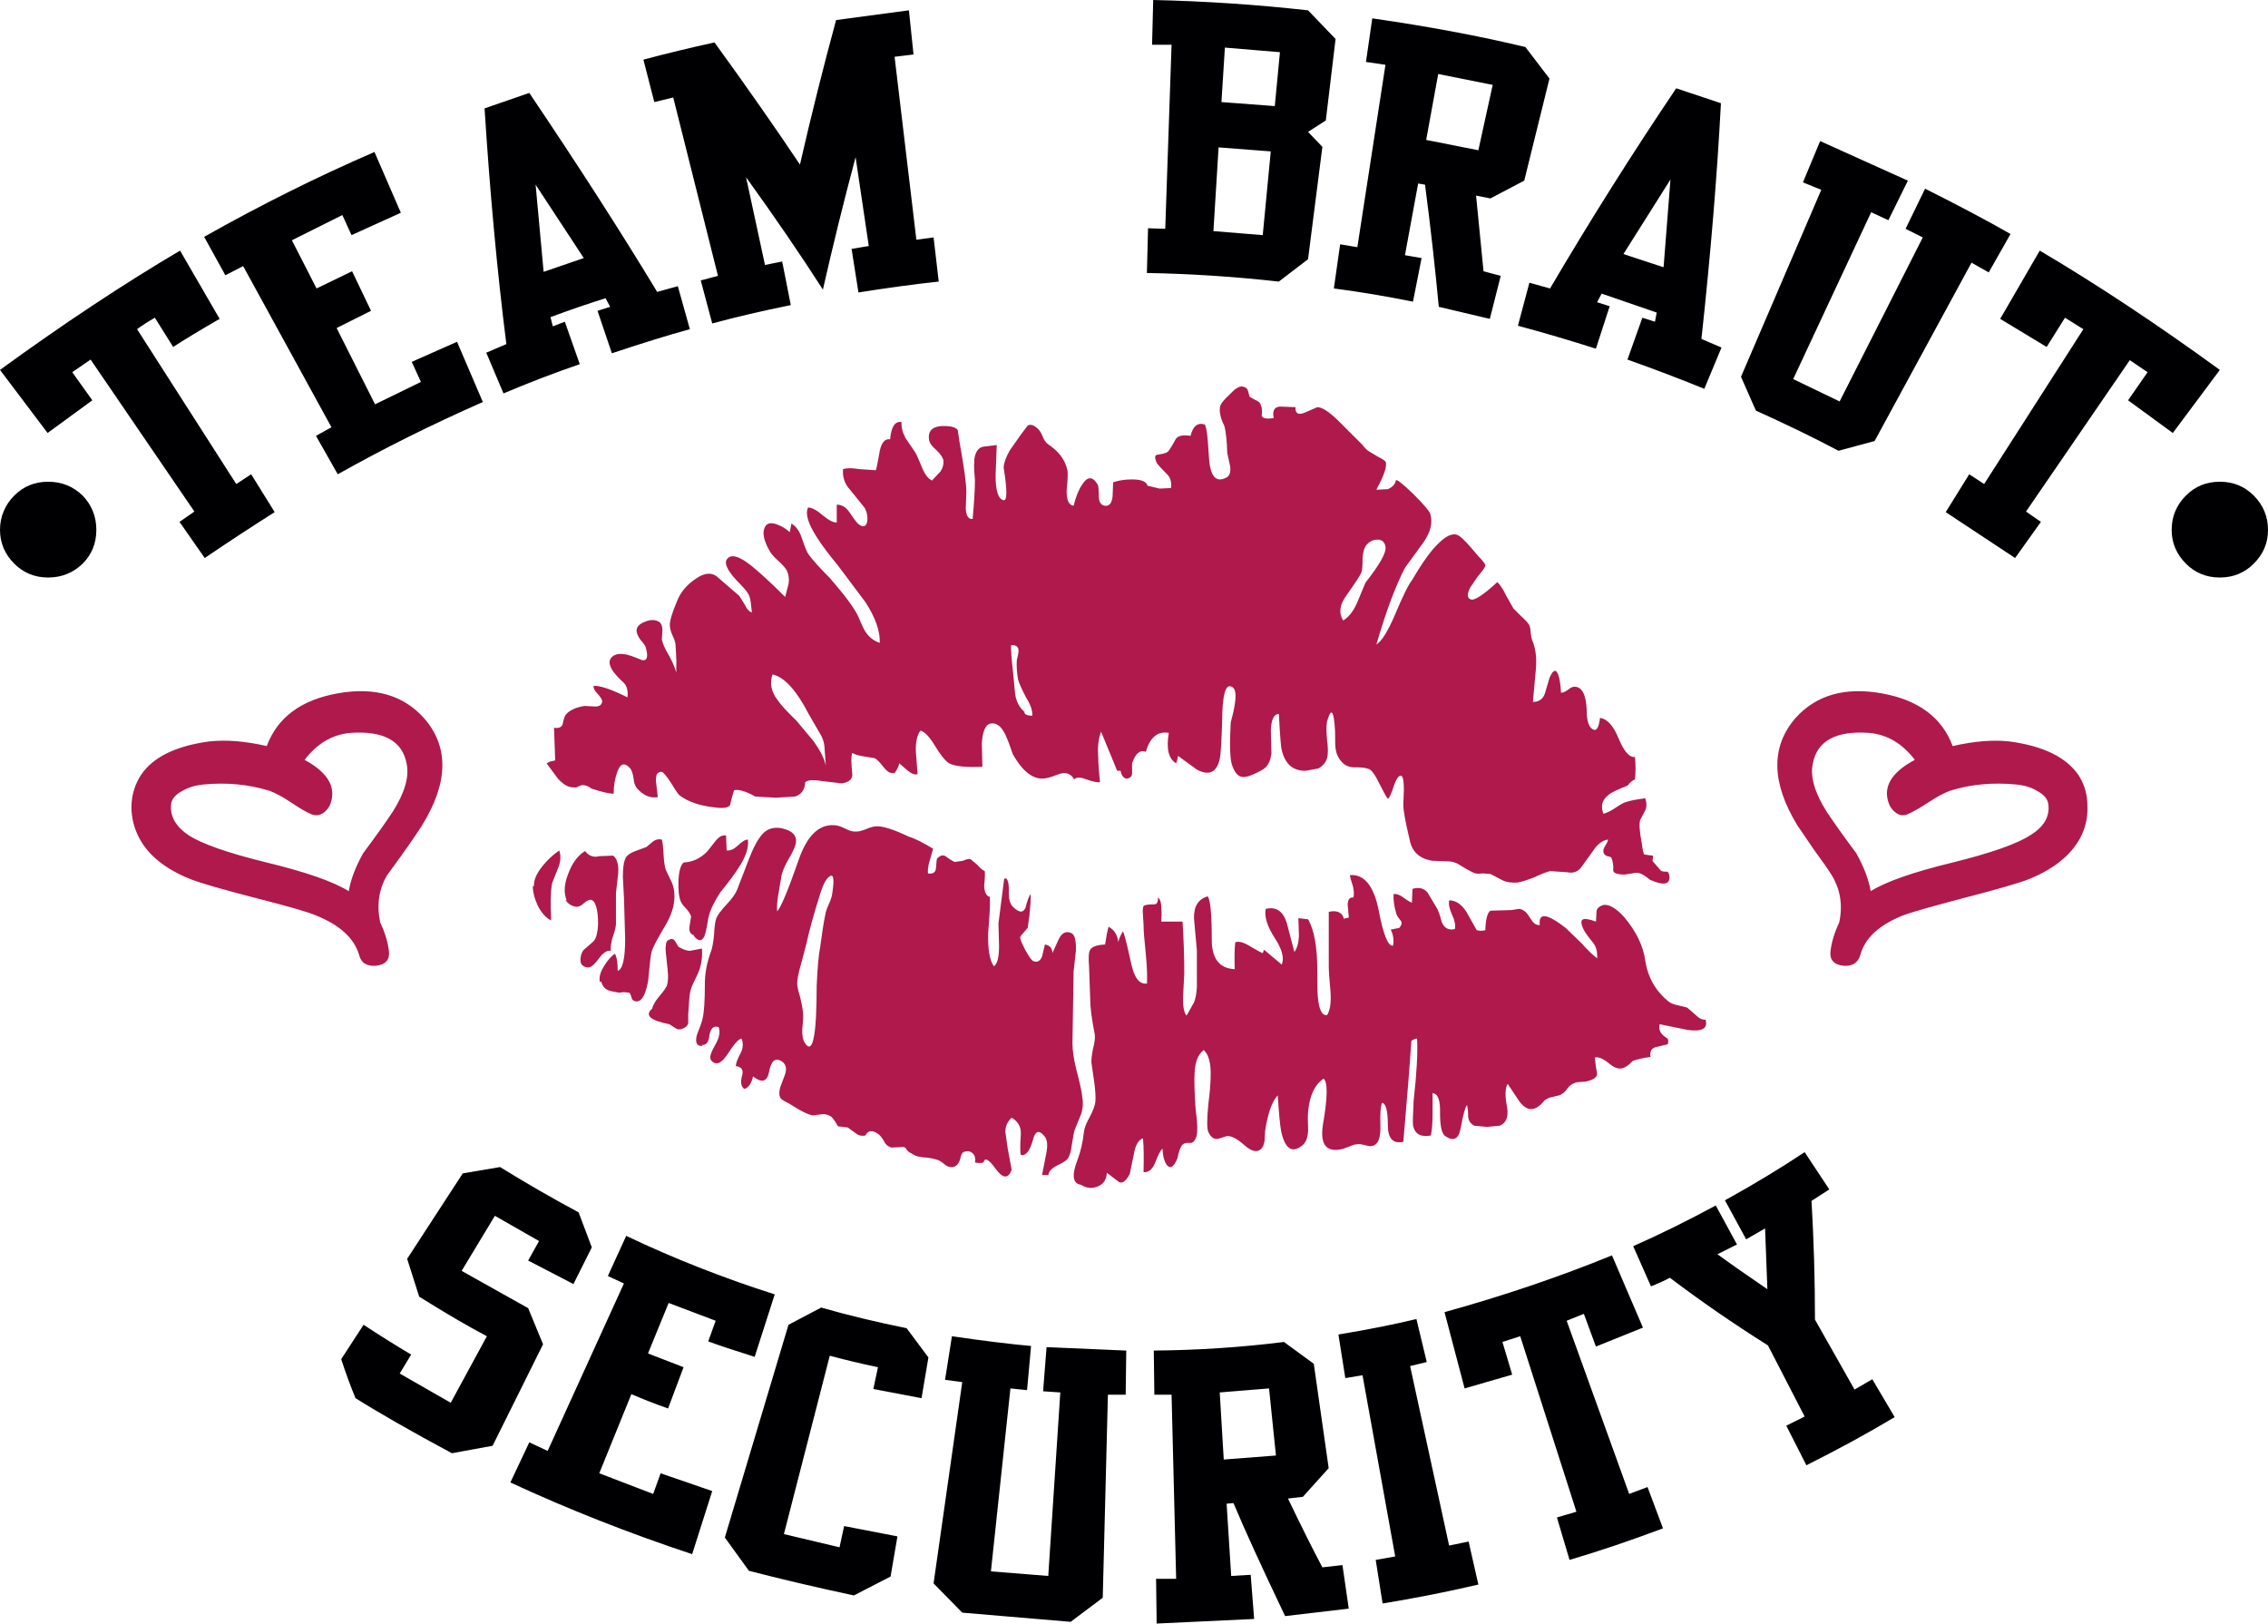
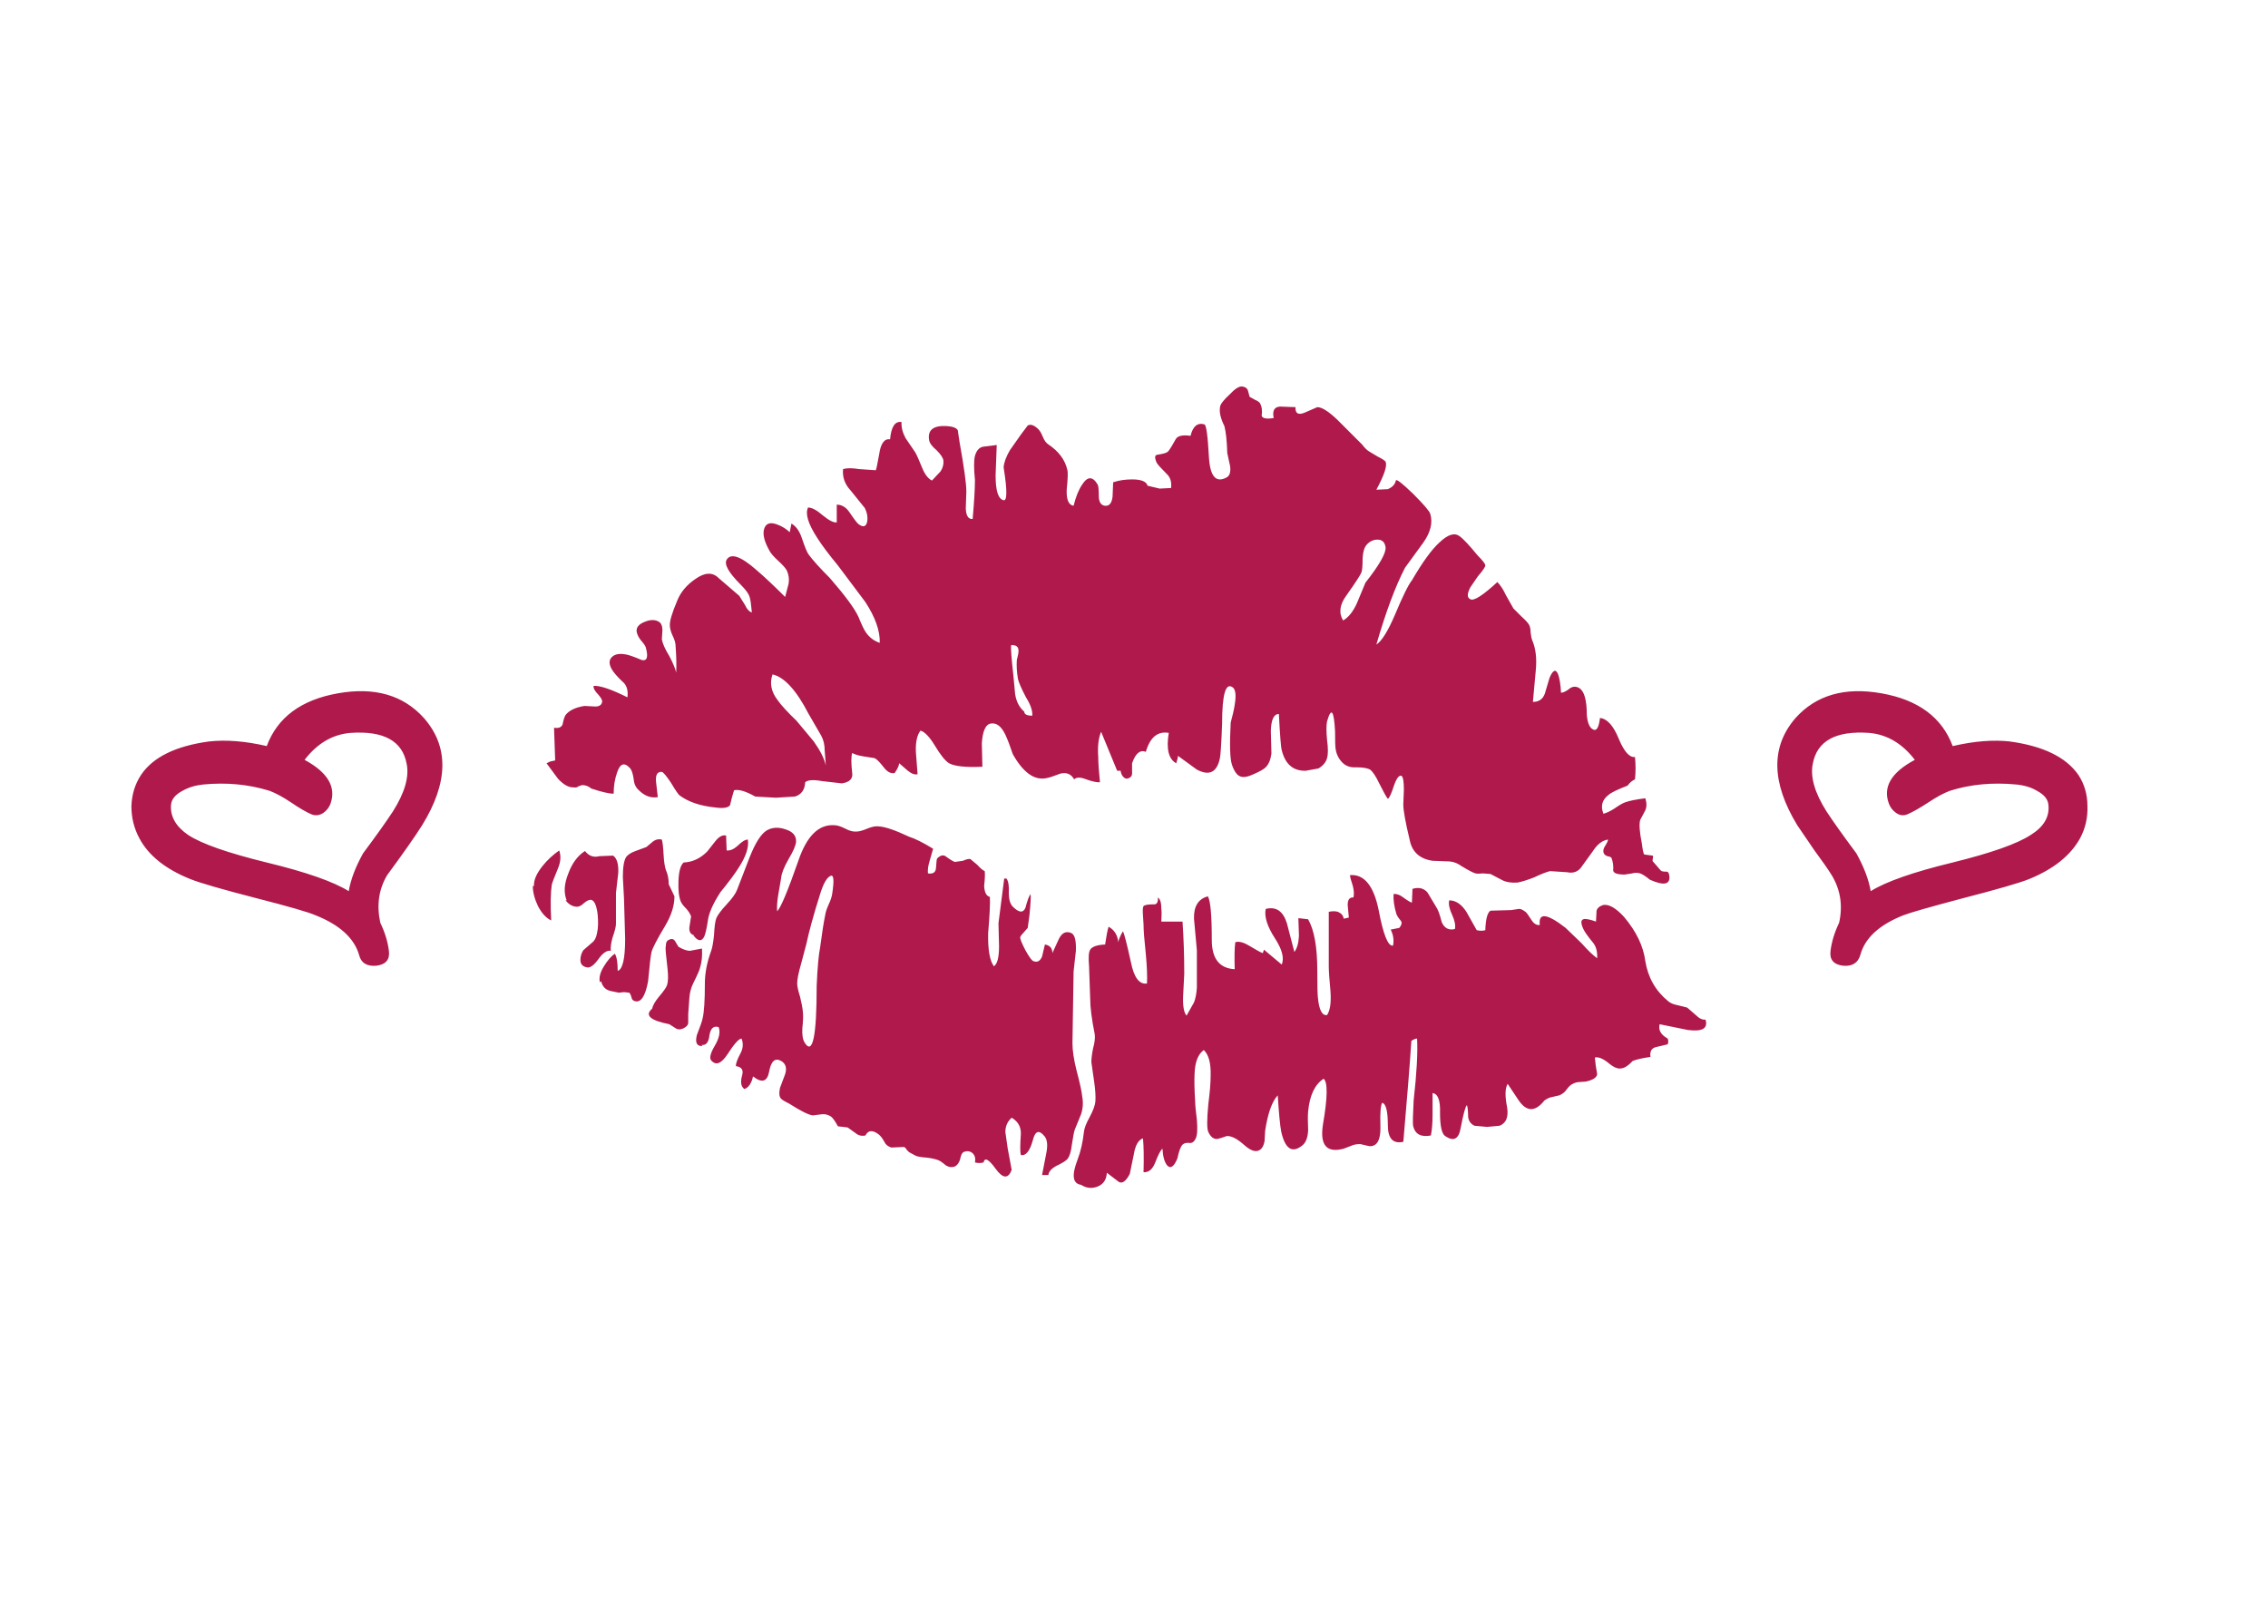
<svg xmlns="http://www.w3.org/2000/svg" id="Ebene_1" version="1.1" viewBox="0 0 791 566.2">
  <defs>
    <style>
      .st0 {
        fill: #000003;
      }

      .st0, .st1 {
        fill-rule: evenodd;
      }

      .st1 {
        fill: #af194c;
      }
    </style>
  </defs>
-   <path class="st0" d="M363.8,485.2l1.2-15.4,27.8,1.2-.2,15.4h-6.2l-1.8,70.8-11.2,8.4-37.8-3.2-10-10.2,10-70.2-6-.8,2.4-15.2c10.93,1.6,20.13,2.73,27.6,3.4l-1.4,15.4-5.8-.6-6.8,63.8,20,1.6,4.2-64-6-.4M461.2,546.6l7-.8,2.2,15.2-22.2,2.6c-8.27-17.33-14.27-30.47-18-39.4l-2.4.2,1.6,25.2,6.8-.4,1.2,15.4-34,1.6-.2-15.6h7l-1.6-64.2h-6l-.2-15.4c15.33-.13,30.47-1.13,45.4-3l10.4,7.6,5.2,36.4-9,10-5.2.6c4.67,9.73,8.67,17.73,12,24M426.8,509l18.2-1.4-2.4-23.4-17.2,1.4,1.4,23.4M568.2,521l6.4-2.4,5.4,14.4c-11.73,4.4-22.6,8.07-32.6,11l-4.4-14.8,6.8-2-19.6-61.2-6.2,2,3.4,11.4-16.6,4.8-7-26.6c20.67-5.73,40.13-12.33,58.4-19.8l10.8,25.2-16.4,6.6-4.2-11.4-6,2.4,21.8,60.4M505.4,539l6.8-1.4,3.4,15c-10.8,2.53-21.93,4.73-33.4,6.6l-2.4-15.2,6.8-1.2-11.4-63.2-6,1-2.4-15.2c10.4-1.73,19.47-3.53,27.2-5.4l3.6,15-5.8,1.4,13.6,62.6M184.2,456.2l5.2,12.6-17.6,35.4-14.2,2.6c-14.13-7.6-25.33-14-33.6-19.2-1.73-4.13-3.4-8.67-5-13.6l7.8-12c5.47,3.6,11,7.07,16.6,10.4l-4,6.6,17.8,10.2,12.6-23.2c-6.8-3.6-14.67-8.2-23.6-13.8l-4.2-13.2,19.4-29.8,13-2.2c9.07,5.6,18.2,10.87,27.4,15.8l4.6,12.2-6.4,12.8-15.8-8.2,3.8-6.8-15.4-8.8-11.6,19.2,23.2,13M286.4,456c9.33,2.67,19.27,5.07,29.8,7.2l7.6,10.2-2.4,14.2-16.8-3.2,1.6-7.6c-5.73-1.2-11.33-2.53-16.8-4l-16,62.2,19.4,4.6,1.6-7.4,18.6,3.6-2.4,14-12.8,6.6c-13.6-2.93-25.8-5.8-36.6-8.6l-8.4-11.6,22.2-74.2,11.4-6M227.8,521l2.6-7.2,18,6.2-7,22c-22.13-7.33-43.27-15.67-63.4-25l6.6-14,6.4,3,26.6-58.4-5.6-2.6,6.4-14c16.53,7.87,33.8,14.67,51.8,20.4l-7,21.8c-7.2-2.27-12.6-4.07-16.2-5.4l2.6-7.2-16.4-6.2-7.2,17.6,12.4,4.8-5.4,14.4c-4.53-1.6-8.8-3.27-12.8-5l-11.2,27.6,18.8,7.2M16.8,168c4.67,0,8.67,1.6,12,4.8,3.2,3.33,4.8,7.33,4.8,12s-1.6,8.6-4.8,11.8c-3.33,3.2-7.33,4.8-12,4.8-4.67,0-8.6-1.6-11.8-4.8-3.33-3.33-5-7.27-5-11.8s1.67-8.67,5-12c3.2-3.2,7.13-4.8,11.8-4.8M82.4,168.8l5.2-3.4,8.2,13.2c-7.6,4.8-15.73,10.13-24.4,16l-8.8-12.6,5.2-3.6-36.2-53-6.4,4.4,7,9.8-15.6,11.4L0,129c22-16,42.93-29.87,62.8-41.6l13.8,23.8c-6.93,4-12.33,7.27-16.2,9.8l-6.4-10.2c-2.53,1.47-4.6,2.8-6.2,4l34.6,54M159.4,119.2l9,21c-17.87,7.87-34.73,16.27-50.6,25.2l-7.6-13.4,5.4-3-30.8-56.2-6.2,3.2-7.4-13.4c19.6-11.07,39.4-20.93,59.4-29.6l9.2,21.2-17.2,7.8-3.2-7-17.6,8.8,8.6,16.8,12.4-6,6.6,13.8-12,6,13.4,26.6,16-7.8-3.2-7,15.8-7M203.6,90l-16.8-25.6,2.8,30.4,14-4.8M169.6,123l7-3c-3.2-25.33-5.73-52.73-7.6-82.2l15.6-5.4c17.33,25.73,32.2,48.87,44.6,69.4l7.2-2,4.2,15c-7.33,2-16.4,4.8-27.2,8.4l-5-14.8,4.4-1.4-1.6-3c-6,1.87-12.4,4.07-19.2,6.6l.8,3.2,4.2-1.6,5.2,14.8c-8.93,3.07-17.8,6.47-26.6,10.2l-6-14.2M234.8,34l-6.6,1.6-3.8-14.8c8-2.13,16.27-4.13,24.8-6,10.93,15.07,20.87,29.27,29.8,42.6,3.87-16.93,8.07-33.73,12.6-50.4l25.4-3.4,1.6,15.4-6.6.8,7.6,63.8,6-.8,1.8,15.4c-8.67.93-18,2.2-28,3.8l-2.4-15.2,6-1-4.6-31c-4.13,15.47-7.93,30.87-11.4,46.2-7.6-11.87-16.53-24.93-26.8-39.2l6.6,30.6,6-1.2,3,15.2c-9.87,2-19,4.13-27.4,6.4l-4-15,6-1.6-15.6-62.2M440.4,82l2.8-29.2-18.2-1.4-1.8,29.2,17.2,1.4M426,35.6l18.6,1.4,1.8-18.8-19.2-1.6-1.2,19M456.2,90.4l-10.2,7.8c-15.47-1.73-30.8-2.73-46-3l.4-15.6,6,.2,2.2-64.2h-6.8L402.2,0c18,.4,36,1.6,54,3.6l9.6,10-3.4,28.4-6.2,4,5,5.2-5,39.2M501.6,25.8l-4.2,23,18.2,3.6,5-22.8-19-3.8M492.8,105.2c-10-2-19.2-3.53-27.6-4.6l2.2-15.4,6,1,9.8-63.6-6.8-1,2.2-15.2c19.47,2.8,37.27,6.13,53.4,10l8.4,11-8.8,35.6-11.8,6.2-5-1,2.6,26.4,6,1.6-3.8,15-17.8-4.2c-1.33-14.13-2.93-28.33-4.8-42.6l-2.4-.4-4.6,25,5.8,1-3,15.2M582.6,62.6l-16.4,26,14,4.6,2.4-30.6M529.4,113.6l4-15,7.2,2c14.13-24,28.8-47.27,44-69.8l15.6,5.2c-1.33,25.33-3.6,52.73-6.8,82.2l7,3-6,14.4c-8.13-3.33-17.07-6.73-26.8-10.2l5.2-14.6,4.4,1.4.6-3.2-19.2-6.6-1.6,3,4.4,1.4-4.8,14.8c-9.2-2.93-18.27-5.6-27.2-8M646.8,484.6l6.2-3.6,7.8,13.2c-9.33,5.6-19.6,11.2-30.8,16.8l-7-13.8,6.4-3.2-12.8-24.8c-12.27-7.73-23.67-15.6-34.2-23.6-2,1.07-4.2,2.07-6.6,3l-6.2-14c9.07-4,18.67-8.73,28.8-14.2l7.4,13.6-6.8,3.4c3.6,2.67,9.4,6.73,17.4,12.2l-.8-21.2-6.6,3.8-7.4-13.6c10.13-5.6,19.4-11.2,27.8-16.8l8.6,13-6.2,4c.8,13.87,1.2,27.67,1.2,41.4l13.8,24.4M774.2,168c4.67,0,8.6,1.6,11.8,4.8,3.33,3.33,5,7.33,5,12s-1.67,8.47-5,11.8c-3.2,3.2-7.13,4.8-11.8,4.8-4.67,0-8.6-1.6-11.8-4.8-3.33-3.33-5-7.27-5-11.8,0-4.67,1.67-8.67,5-12,3.2-3.2,7.13-4.8,11.8-4.8M757.8,151l-15.6-11.4,6.8-9.8-6.2-4.2-36.2,52.8,5.2,3.6-9,12.6-24.2-16,8.2-13.2,5.2,3.4,34.6-54-6.4-4-6.4,10.2-16.2-9.8,13.8-23.8c19.87,11.73,40.8,25.6,62.8,41.6l-16.4,22M612.4,143.2l-5.2-11.8,28-65.2-6.4-2.6,6-14.4,30.6,13.8-6.8,13.8-6-2.8-27.2,58.2,16.2,7.8,29-57.2-6-3,6.8-14c11.47,5.73,21.4,11,29.8,15.8l-7.6,13.4-6-3.4-33.8,62.2-12.6,3.4c-8.53-4.53-18.13-9.2-28.8-14" />
-   <path class="st1" d="M186.23,308.99c-.13-2,.87-4.33,3-7,1.6-2,3.53-3.8,5.8-5.4.67,1.87.53,3.93-.4,6.2-1.33,3.2-2.07,5.13-2.2,5.8-.4,2.67-.47,6.8-.2,12.4-1.73-.8-3.27-2.47-4.6-5-1.2-2.53-1.8-4.87-1.8-7h.4M93.03,260.19c3.73-10,12-16.13,24.8-18.4,12.8-2.27,22.8.6,30,8.6,8.8,10,8.6,22.47-.6,37.4-2.53,4-6.6,9.8-12.2,17.4-2.93,4.93-3.73,10.47-2.4,16.6,1.6,3.33,2.6,6.6,3,9.8.4,3.07-1.07,4.8-4.4,5.2-3.33.27-5.33-1-6-3.8-1.73-5.87-6.8-10.47-15.2-13.8-2.4-1.07-9.33-3.07-20.8-6-11.87-3.07-19.47-5.27-22.8-6.6-8.67-3.47-14.6-8.2-17.8-14.2-1.87-3.47-2.8-7.2-2.8-11.2.13-4.13,1.27-7.8,3.4-11,4.13-6.13,12-10,23.6-11.6,6-.67,12.73-.13,20.2,1.6M126.63,297.59c4.67-6.27,8.13-11.13,10.4-14.6,4.13-6.53,5.73-12.07,4.8-16.6-1.47-8-8-11.6-19.6-10.8-6.27.53-11.6,3.67-16,9.4,8.13,4.4,11.13,9.53,9,15.4-.53,1.33-1.4,2.4-2.6,3.2-1.33.8-2.67.93-4,.4-1.87-.8-4.27-2.2-7.2-4.2-2.8-1.87-5.27-3.2-7.4-4-7.33-2.27-15.07-3-23.2-2.2-2.67.27-5.07,1-7.2,2.2-2.53,1.33-3.87,3-4,5-.27,4,1.73,7.47,6,10.4,4.67,3.07,13.8,6.27,27.4,9.6,13.73,3.33,23.27,6.67,28.6,10,.67-4,2.33-8.4,5-13.2M290.23,311.79c.8-5.07.53-7.13-.8-6.2-1.2.67-2.33,2.73-3.4,6.2-2.27,7.2-3.87,13-4.8,17.4l-1.8,6.8c-.93,3.2-1.4,5.53-1.4,7,0,.93.33,2.47,1,4.6.53,2.13.87,3.93,1,5.4.13,1.2.07,3.07-.2,5.6-.13,2.27.13,3.93.8,5,2.8,4.53,4.2-2.07,4.2-19.8.27-6.27.67-10.73,1.2-13.4.67-5.07,1.27-8.87,1.8-11.4.13-.93.53-2.13,1.2-3.6.67-1.47,1.07-2.67,1.2-3.6M244.83,330.79c.13,2.53-.07,4.67-.6,6.4-.13.8-.93,2.67-2.4,5.6-.8,1.6-1.27,3.33-1.4,5.2l-.4,5.6v3c0,.8-.53,1.47-1.6,2-1.07.53-2,.53-2.8,0l-2.2-1.4c-6.67-1.33-8.67-3.13-6-5.4.27-1.2,1.07-2.6,2.4-4.2,1.6-1.87,2.53-3.2,2.8-4,.4-1.2.47-3.07.2-5.6l-.6-5.6c-.13-1.07-.13-1.93,0-2.6,0-1.07.33-1.73,1-2,.93-.53,1.67-.4,2.2.4l1.2,2c1.6.93,2.93,1.4,4,1.4l4.2-.8M213.03,331.59c-1.33-.27-2.8.73-4.4,3-1.47,2-2.73,2.93-3.8,2.8-1.6-.27-2.4-1.13-2.4-2.6,0-1.2.33-2.33,1-3.4l3-2.6c.93-.67,1.53-1.8,1.8-3.4.4-1.73.47-3.93.2-6.6-.4-3.2-1.2-4.87-2.4-5-.67,0-1.47.4-2.4,1.2-.93.93-1.87,1.33-2.8,1.2-1.33-.13-2.53-.87-3.6-2.2h.4c-1.07-2.67-.87-5.8.6-9.4,1.33-3.6,3.27-6.2,5.8-7.8,1.33,1.73,3,2.33,5,1.8l4.8-.2c1.33.93,1.93,2.93,1.8,6l-.8,7v10.8c0,.93-.4,2.53-1.2,4.8-.53,1.87-.73,3.4-.6,4.6M235.23,312.59c0,3.2-1.07,6.6-3.2,10.2-2.8,4.67-4.4,7.73-4.8,9.2-.27,1.07-.67,4.47-1.2,10.2-.93,5.07-2.4,7.4-4.4,7-.8-.13-1.27-.6-1.4-1.4-.27-.93-.53-1.47-.8-1.6l-1.8-.2-1.8.2c-2.27-.4-3.6-.73-4-1-1.07-.53-1.8-1.53-2.2-3l-.4.4c-.4-1.6.07-3.47,1.4-5.6,1.2-2,2.47-3.47,3.8-4.4.67,1.07,1,3.07,1,6,1.73-.53,2.6-4.27,2.6-11.2l-.4-14-.4-7.6c0-3.47.4-5.8,1.2-7,.67-.8,1.73-1.47,3.2-2l3.8-1.4,2.4-2c.93-.67,1.93-.87,3-.6.27.93.47,2.67.6,5.2.13,2.4.4,4.2.8,5.4l2,4.2c.67,1.47,1,3.13,1,5M246.83,321.39c-.4,2.53-.8,4.27-1.2,5.2-.93,1.87-2.2,1.73-3.8-.4h.4c-1.33-.27-1.93-1.2-1.8-2.8l.6-3.8c-.27-.8-.8-1.67-1.6-2.6-1.07-1.07-1.73-1.93-2-2.6-.67-1.6-.93-4-.8-7.2.13-3.33.73-5.47,1.8-6.4,3.07-.13,5.8-1.4,8.2-3.8l3-3.8c1.2-1.47,2.4-2.07,3.6-1.8l.2,5.2c1.2.13,2.47-.4,3.8-1.6,1.47-1.47,2.67-2.2,3.6-2.2.4,2.67-.67,5.93-3.2,9.8-1.33,2.13-3.47,5-6.4,8.6-2.67,4.13-4.13,7.53-4.4,10.2M269.43,235.19c-1.07,3.07-.47,6.07,1.8,9,1.2,1.73,3.4,4.13,6.6,7.2l6,7.2c2.27,3.2,3.67,6,4.2,8.4l-.4-5.2c0-2-.4-3.73-1.2-5.2l-4.4-7.6c-4.27-8.27-8.47-12.87-12.6-13.8M352.63,224.99c-.13,1.07.13,4.6.8,10.6l.6,6.4c.4,2.67,1.47,4.73,3.2,6.2,0,.93.93,1.4,2.8,1.4.13-1.73-.6-3.87-2.2-6.4-1.6-3.07-2.53-5.2-2.8-6.4-.4-2.4-.53-4.6-.4-6.6.4-1.47.6-2.53.6-3.2,0-1.47-.87-2.13-2.6-2M377.43,382.39c.4,2.13.27,4.2-.4,6.2l-2.2,5.4c-.27.8-.6,2.53-1,5.2-.27,2.27-.73,3.87-1.4,4.8-.4.67-1.73,1.53-4,2.6-1.73.93-2.67,2-2.8,3.2h-2.2l1.4-7.2c.67-3.07.47-5.2-.6-6.4-1.87-2.27-3.2-1.8-4,1.4-1.07,3.87-2.47,5.6-4.2,5.2-.27-.93-.27-3.33,0-7.2.13-2.53-.93-4.47-3.2-5.8-1.47,1.33-2.2,3-2.2,5l.8,5.6,1.4,7.6c-1.2,3.2-3.07,3.07-5.6-.4-2.4-3.33-3.8-4.07-4.2-2.2-.93.27-1.93.27-3,0,.27-1.33,0-2.4-.8-3.2-.93-.8-2-.93-3.2-.4-.53.27-.93,1.13-1.2,2.6-.4,1.2-1,2-1.8,2.4-1.07.4-2.13.27-3.2-.4-1.07-.93-1.93-1.53-2.6-1.8-1.47-.53-3.27-.87-5.4-1-1.2-.13-2.07-.33-2.6-.6l-2.2-1.2-.8-.8c-.27-.53-.6-.87-1-1l-4.4.2c-1.2-.4-2-1.07-2.4-2-.67-1.2-1.33-2.07-2-2.6-2.13-1.6-3.67-1.47-4.6.4-1.33.27-2.47,0-3.4-.8l-2.8-2-1.6-.2-1.8-.2c-.93-1.73-1.73-2.87-2.4-3.4-1.07-.67-2.13-.93-3.2-.8l-3.2.4c-1.6-.27-4.27-1.6-8-4-1.6-.8-2.6-1.4-3-1.8-.67-.67-.8-1.93-.4-3.8l1.8-4.8c.67-2.13.2-3.67-1.4-4.6-2.13-1.2-3.53.07-4.2,3.8-.67,3.47-2.53,4-5.6,1.6-.53,2.4-1.53,3.87-3,4.4-1.2-.8-1.47-2.4-.8-4.8.53-1.87-.2-2.93-2.2-3.2,0-.93.53-2.4,1.6-4.4.93-1.73,1.07-3.47.4-5.2-.93,0-2.6,1.87-5,5.6-2.13,3.2-4,3.87-5.6,2-.67-.8-.27-2.47,1.2-5,1.6-2.67,2.07-4.87,1.4-6.6-1.73-.53-2.8.4-3.2,2.8-.27,2.53-1.2,3.67-2.8,3.4l.4.4c-2,.13-2.67-1.13-2-3.8,1.2-3.07,1.87-5,2-5.8.53-2.13.8-6.2.8-12.2,0-3.6.73-7.4,2.2-11.4.4-1.07.73-2.93,1-5.6.13-2.8.4-4.73.8-5.8.53-1.2,1.73-2.8,3.6-4.8,1.87-2,3.07-3.67,3.6-5l4.4-11.4c2-5.07,4-8.2,6-9.4,1.87-1.07,4-1.2,6.4-.4,2.67.8,3.93,2.27,3.8,4.4-.13,1.33-1,3.33-2.6,6-1.6,2.8-2.47,5-2.6,6.6l-1,5.8c-.4,2.4-.53,4.33-.4,5.8,1.2-1.07,3.67-6.93,7.4-17.6,2.93-8.67,7.13-12.8,12.6-12.4.93,0,2.2.4,3.8,1.2,1.47.8,2.8,1.13,4,1,.8,0,2-.33,3.6-1,1.6-.67,2.93-.93,4-.8,2.27.13,5.8,1.33,10.6,3.6,2.13.67,4.93,2.07,8.4,4.2l-1.2,4.2c-.53,1.73-.73,3.2-.6,4.4,1.73.27,2.67-.33,2.8-1.8.13-2.13.27-3.27.4-3.4,1.2-1.2,2.27-1.4,3.2-.6,1.47,1.07,2.47,1.67,3,1.8l2.8-.4c1.2-.53,2.07-.73,2.6-.6l2.4,2c1.07,1.2,1.93,1.93,2.6,2.2.13.93.07,2.67-.2,5.2.13,2.27.8,3.53,2,3.8.13,2.13-.07,6.33-.6,12.6-.13,5.73.53,9.6,2,11.6,1.2-.8,1.8-3.13,1.8-7l-.2-8,2-15.6h.8c.67.93.93,2.6.8,5,0,2.27.47,3.87,1.4,4.8,2.13,2.13,3.6,2.27,4.4.4.67-2.53,1.27-4.13,1.8-4.8.13.93,0,3.4-.4,7.4l-.6,4.4-1.4,1.6c-.67.67-1.07,1.2-1.2,1.6-.13.53.47,2.07,1.8,4.6,1.33,2.4,2.27,3.67,2.8,3.8,1.33.53,2.33,0,3-1.6l1-4.2c1.73.27,2.6,1.27,2.6,3l2.2-4.8c1.07-2.27,2.53-3,4.4-2.2,1.2.53,1.73,2.6,1.6,6.2l-.8,7.2-.4,25c0,2.53.47,5.67,1.4,9.4,1.2,4.53,1.87,7.6,2,9.2M474.83,199.59c-.27.8-2,3.47-5.2,8-2.4,3.2-2.8,6.13-1.2,8.8,1.87-1.07,3.47-3.07,4.8-6l3-7.2c4.93-6.27,7.27-10.4,7-12.4-.27-1.73-1.2-2.6-2.8-2.6-1.47,0-2.73.6-3.8,1.8-.8.93-1.27,2.47-1.4,4.6,0,2.67-.13,4.33-.4,5M724.83,270.19c2.13,3.2,3.2,6.87,3.2,11,.13,4-.73,7.73-2.6,11.2-3.33,6-9.27,10.73-17.8,14.2-3.33,1.33-10.93,3.53-22.8,6.6-11.6,3.07-18.6,5.07-21,6-8.4,3.33-13.4,7.93-15,13.8-.8,2.8-2.8,4.07-6,3.8-3.33-.4-4.8-2.13-4.4-5.2.4-3.2,1.4-6.47,3-9.8,1.33-6,.47-11.53-2.6-16.6-1.33-2.13-3.33-5-6-8.6l-6-8.8c-9.07-14.93-9.27-27.4-.6-37.4,7.2-8,17.2-10.87,30-8.6s21.07,8.4,24.8,18.4c7.47-1.73,14.13-2.27,20-1.6,11.6,1.6,19.53,5.47,23.8,11.6M708.23,291.19c4.53-2.8,6.6-6.27,6.2-10.4-.13-2-1.47-3.67-4-5-2-1.2-4.4-1.93-7.2-2.2-8.27-.8-16-.07-23.2,2.2-2.13.8-4.6,2.13-7.4,4-3.07,2-5.53,3.4-7.4,4.2-1.33.53-2.6.4-3.8-.4-1.2-.8-2.07-1.87-2.6-3.2-2.27-5.87.73-11,9-15.4-4.4-5.73-9.73-8.87-16-9.4-11.6-.8-18.13,2.8-19.6,10.8-.93,4.53.67,10.07,4.8,16.6,2.27,3.47,5.73,8.33,10.4,14.6,2.67,4.8,4.33,9.2,5,13.2,5.33-3.33,14.87-6.67,28.6-10,13.47-3.33,22.53-6.53,27.2-9.6M588.43,351.39l3,2.6c1.2,1.2,2.33,1.73,3.4,1.6.93,3.07-1.13,4.27-6.2,3.6l-9.8-2c-.53,2,.4,3.67,2.8,5,.27.67.27,1.33,0,2l-4.2,1c-1.47.4-2.07,1.53-1.8,3.4-2.8.4-4.87.87-6.2,1.4-1.47,1.6-2.8,2.47-4,2.6-1.2.27-2.73-.4-4.6-2-1.87-1.47-3.4-2.07-4.6-1.8.13,1.73.4,3.67.8,5.8-.13,1.2-1.47,2.07-4,2.6l-2.8.2c-.8.13-1.6.47-2.4,1-.53.4-1.13,1.07-1.8,2-.53.67-1.27,1.2-2.2,1.6l-2.6.6c-.8.13-1.67.53-2.6,1.2-1.6,2-3.13,3-4.6,3-1.6,0-3.13-1.13-4.6-3.4l-3.6-5.4c-.93,1.47-1,4.2-.2,8.2.53,3.33-.33,5.47-2.6,6.4l-4.4.4-4.4-.4c-1.33-.67-2.07-1.73-2.2-3.2,0-1.73-.13-3.07-.4-4-.53.4-1.27,3.07-2.2,8-.67,3.87-2.47,4.8-5.4,2.8-1.2-.8-1.8-3.53-1.8-8.2.13-4.27-.73-6.53-2.6-6.8v7.4c0,3.07-.2,5.53-.6,7.4-3.47.67-5.53-.47-6.2-3.4-.13-.93-.07-3.87.2-8.8,1.07-9.47,1.47-16.67,1.2-21.6-.53,0-1.2.27-2,.8-.53,8.13-1.47,19.87-2.8,35.2-3.6.8-5.4-1.13-5.4-5.8,0-4.93-.67-7.53-2-7.8-.53,1.07-.73,3.67-.6,7.8.13,3.6-.47,5.87-1.8,6.8-.8.53-1.67.67-2.6.4l-2.6-.6c-1.33,0-2.4.2-3.2.6l-2.6,1c-6,1.6-8.4-1.27-7.2-8.6,1.6-9.33,1.67-14.6.2-15.8-3.07,2-4.87,5.8-5.4,11.4-.13,1.33-.13,3.53,0,6.6-.13,2.67-.87,4.47-2.2,5.4-3.47,2.67-5.87,1-7.2-5-.4-2.13-.8-6.33-1.2-12.6-2,2.13-3.47,6.27-4.4,12.4l-.2,3.6c-.27,1.47-.8,2.47-1.6,3-1.33.93-3.13.4-5.4-1.6-2.53-2.27-4.6-3.33-6.2-3.2-1.47.53-2.53.87-3.2,1-1.33.13-2.4-.67-3.2-2.4-.53-1.07-.53-4.33,0-9.8.53-4.13.8-7.4.8-9.8.13-4.4-.67-7.4-2.4-9-2,1.47-3.07,4.2-3.2,8.2-.13,2.27-.07,5.53.2,9.8,0,1.07.2,3.2.6,6.4.27,3.2.13,5.33-.4,6.4-.53,1.2-1.27,1.73-2.2,1.6-1.07-.13-1.87.07-2.4.6-.67.67-1.27,2.27-1.8,4.8-1.2,2.93-2.4,3.73-3.6,2.4-.93-1.2-1.47-3.13-1.6-5.8-.67.53-1.53,2.2-2.6,5-.93,2.27-2.27,3.33-4,3.2.13-5.2.07-9.13-.2-11.8-1.6.53-2.67,2.4-3.2,5.6l-1.4,6.8c-1.33,2.53-2.6,3.47-3.8,2.8l-4.2-3.2c-.13,2.4-1.2,4-3.2,4.8s-3.93.6-5.8-.6c-2.93-.4-3.33-3.33-1.2-8.8,1.07-2.8,1.8-6,2.2-9.6.13-1.33.8-3.07,2-5.2,1.2-2.27,1.87-4.07,2-5.4.13-1.73,0-4-.4-6.8l-1-7c0-1.2.2-2.8.6-4.8.53-1.87.73-3.47.6-4.8-1.07-5.33-1.6-9.47-1.6-12.4l-.4-11.4c-.27-3.07-.13-5,.4-5.8.67-1.07,2.4-1.67,5.2-1.8.4-2.8.8-4.87,1.2-6.2,2,1.07,3.13,2.87,3.4,5.4.13-.93.67-2.2,1.6-3.8.4.53,1.33,4.13,2.8,10.8,1.07,5.33,2.93,7.8,5.6,7.4.13-2.53,0-5.93-.4-10.2-.53-4.93-.8-8.4-.8-10.4l-.2-3.2c-.13-1.73-.07-2.8.2-3.2.4-.4,1.53-.6,3.4-.6,1.2.13,1.73-.67,1.6-2.4.8.53,1.2,1.8,1.2,3.8.13,1.07.13,2.6,0,4.6h7.4c.4,6,.6,12.07.6,18.2l-.4,7.8c-.13,3.47.27,5.73,1.2,6.8l2.6-4.6c.53-1.33.87-3.07,1-5.2v-13l-1-11c-.13-4.27,1.47-6.87,4.8-7.8.93,1.33,1.4,6.4,1.4,15.2,0,6.53,2.67,9.93,8,10.2-.13-4.27-.07-7.4.2-9.4,1.2-.4,2.8,0,4.8,1.2,2.67,1.6,4.27,2.47,4.8,2.6l.4-1.2,6.2,5.2c.93-2.27.13-5.33-2.4-9.2-2.67-4.13-3.73-7.53-3.2-10.2,3.6-.93,6.07.73,7.4,5l2.6,10c.93-1.2,1.47-3.07,1.6-5.6l-.2-6.2,3.4.4c2.13,3.73,3.2,9.73,3.2,18,0,5.2.07,8.27.2,9.2.4,4.4,1.47,6.47,3.2,6.2,1.07-1.6,1.47-4.33,1.2-8.2-.4-4.27-.6-7.2-.6-8.8v-19c1.2-.27,2.27-.27,3.2,0,1.2.53,1.87,1.33,2,2.4l1.8-.4-.4-4.4c0-1.87.67-2.73,2-2.6.27-1.07.2-2.4-.2-4-.67-2-1-3.27-1-3.8,4.93-.4,8.27,3.67,10,12.2,1.6,8.53,3.27,12.67,5,12.4.4-1.87.13-3.73-.8-5.6l3-.6c.8-.93,1-1.73.6-2.4-.8-.93-1.33-1.73-1.6-2.4-.8-2.67-1.13-5-1-7,1.07-.13,2.2.27,3.4,1.2,1.47,1.07,2.47,1.67,3,1.8l.2-4.8c2.13-.67,3.87-.27,5.2,1.2l3,5c.67.93,1.33,2.73,2,5.4.93,2.13,2.47,2.93,4.6,2.4.27-1.33-.07-3-1-5-.93-2-1.27-3.67-1-5,2.27,0,4.27,1.33,6,4l3.6,6.4c1.07.27,2.07.27,3,0,.13-3.87.73-6.13,1.8-6.8l7.2-.2,2.6-.4c.53-.13,1.33.2,2.4,1,.27.13,1,1.13,2.2,3,.8,1.2,1.73,1.73,2.8,1.6-.53-4.4,2.47-4.07,9,1l5.6,5.4c2.13,2.4,3.93,4.13,5.4,5.2.13-2.27-.33-4.07-1.4-5.4-1.87-2.27-3-3.87-3.4-4.8-.93-2-.93-3.13,0-3.4.67-.27,2.13,0,4.4.8l.2-3.8c.27-.93,1.07-1.6,2.4-2,2-.27,4.4,1.13,7.2,4.2,4.27,5.07,6.73,10.2,7.4,15.4.93,5.73,3.6,10.4,8,14,.8.67,1.93,1.13,3.4,1.4l3.2.8M190.63,266.19l1.2-.6,1.8-.4-.4-11.4c1.6.27,2.6-.13,3-1.2.27-1.47.6-2.53,1-3.2,1.2-1.6,3.4-2.67,6.6-3.2l3.8.2c1.47,0,2.27-.6,2.4-1.8,0-.53-.47-1.33-1.4-2.4-1.2-1.2-1.73-2.2-1.6-3,2.27-.13,6.2,1.2,11.8,4,.27-2.13-.13-3.8-1.2-5-1.47-1.33-2.67-2.6-3.6-3.8-1.47-2-1.8-3.6-1-4.8.93-1.33,2.6-1.8,5-1.4,1.07.13,3,.8,5.8,2,1.87.4,2.33-1.07,1.4-4.4-.13-.53-.73-1.4-1.8-2.6-.8-1.07-1.27-2.07-1.4-3-.13-1.47.87-2.6,3-3.4,2-.8,3.67-.73,5,.2.67.53,1,1.47,1,2.8l-.2,3.2c.27,1.47,1.13,3.4,2.6,5.8,1.33,2.53,2.13,4.47,2.4,5.8.13-2.53.07-5.6-.2-9.2,0-1.07-.33-2.27-1-3.6-.67-1.47-1-2.67-1-3.6-.13-1.47.73-4.4,2.6-8.8,1.2-2.93,3.27-5.4,6.2-7.4,3.33-2.4,6.07-2.53,8.2-.4l7.2,6.2,2,3.2c.67,1.47,1.47,2.33,2.4,2.6-.27-2.93-.53-4.73-.8-5.4-.27-1.07-1.33-2.53-3.2-4.4-4.13-4.13-5.73-7-4.8-8.6,1.47-2.4,4.93-1.2,10.4,3.6,2.8,2.4,6.13,5.53,10,9.4l1.2-4.6c.27-1.6.07-3.13-.6-4.6-.4-.8-1.4-1.93-3-3.4-1.47-1.33-2.47-2.47-3-3.4-2.27-4-2.73-6.93-1.4-8.8.8-1.07,2.2-1.2,4.2-.4,1.47.53,2.87,1.4,4.2,2.6l.6-3c1.6.93,2.8,2.6,3.6,5,1.07,3.2,1.87,5.13,2.4,5.8,1.47,2,3.93,4.73,7.4,8.2,5.33,6.13,8.67,10.67,10,13.6,1.07,2.67,1.93,4.47,2.6,5.4,1.2,1.73,2.8,2.93,4.8,3.6.13-4.13-1.53-8.87-5-14.2l-9.6-12.8c-3.2-3.87-5.6-7.07-7.2-9.6-3.2-4.93-4.27-8.47-3.2-10.6,1.33,0,3.07.93,5.2,2.8,2.13,1.73,3.73,2.53,4.8,2.4v-6.2c1.73,0,3.2.87,4.4,2.6,1.6,2.4,2.67,3.8,3.2,4.2,1.6,1.2,2.6.93,3-.8.27-1.6,0-3.2-.8-4.8l-5-6.2c-2-2.13-2.87-4.6-2.6-7.4,1.33-.4,3.2-.4,5.6,0l5.8.4c.13,0,.53-1.87,1.2-5.6.53-3.73,1.8-5.47,3.8-5.2.4-4.4,1.73-6.4,4-6-.13,1.73.33,3.6,1.4,5.6l3.4,5c.53.93,1.33,2.73,2.4,5.4.93,2.27,2.07,3.73,3.4,4.4l3-3.2c.8-1.2,1.13-2.47,1-3.8-.13-.93-.93-2.13-2.4-3.6-1.6-1.33-2.47-2.53-2.6-3.6-.53-3.47,1.53-5.07,6.2-4.8,2,.13,3.27.6,3.8,1.4l.6,4c1.6,8.93,2.4,14.73,2.4,17.4l-.2,6c.13,2.53.93,3.73,2.4,3.6.53-6,.8-10.53.8-13.6-.4-4-.4-6.8,0-8.4.53-1.87,1.47-2.93,2.8-3.2l4.8-.6-.4,10.6c0,5.2.87,8.07,2.6,8.6,1.47.67,1.53-3.13.2-11.4.13-1.73.87-3.73,2.2-6l3.8-5.4,2.4-3.2c.93-.53,2.07-.2,3.4,1,.67.53,1.27,1.47,1.8,2.8.53,1.33,1.2,2.27,2,2.8,3.6,2.4,5.8,5.33,6.6,8.8.27.8.2,3.13-.2,7-.13,3.47.67,5.33,2.4,5.6.8-3.2,1.8-5.67,3-7.4,1.87-2.93,3.67-2.93,5.4,0,.27.4.4,1.87.4,4.4.13,1.87.87,2.87,2.2,3,1.47.13,2.33-.93,2.6-3.2l.2-5c2-.67,4.2-1,6.6-1,3.2,0,5,.73,5.4,2.2l4.2,1,4-.2c.27-2.13-.27-3.8-1.6-5-2-2-3.13-3.27-3.4-3.8-.8-1.73-.73-2.67.2-2.8,1.87-.27,3.07-.6,3.6-1,.4-.27,1.33-1.73,2.8-4.4.67-1.2,2.4-1.6,5.2-1.2.8-3.33,2.4-4.67,4.8-4,.67.13,1.2,3.93,1.6,11.4.4,6.67,2.4,9.07,6,7.2,1.2-.53,1.67-1.87,1.4-4l-1-4.6c-.13-4.27-.47-7.4-1-9.4-1.47-2.93-1.93-5.33-1.4-7.2.4-.93,1.47-2.2,3.2-3.8,1.87-2,3.33-2.93,4.4-2.8,1.07.13,1.73.6,2,1.4l.6,2.2,1.8,1c.93.4,1.53.8,1.8,1.2.67,1.2.87,2.67.6,4.4.27.93,1.67,1.2,4.2.8-.53-2.53.2-3.87,2.2-4l5.4.2c-.13,2.13.87,2.8,3,2l4.6-2c1.6,0,3.93,1.47,7,4.4l6.2,6.2,2.4,2.4c.93,1.2,1.73,2,2.4,2.4l3,1.8c1.6.8,2.53,1.4,2.8,1.8.67,1.33-.4,4.6-3.2,9.8l4-.2c1.6-.67,2.53-1.67,2.8-3,.13-.67,2.13.87,6,4.6,3.73,3.73,5.73,6.07,6,7,.93,3.07.13,6.4-2.4,10l-6.4,8.8c-3.33,6.4-6.67,15.33-10,26.8,1.87-1.2,4-4.6,6.4-10.2,2.8-6.67,4.8-10.73,6-12.2,3.73-6.4,6.93-10.8,9.6-13.2,2.93-2.8,5.27-3.53,7-2.2,1.2.8,3.33,3.07,6.4,6.8,1.73,1.73,2.6,2.87,2.6,3.4,0,.53-.87,1.8-2.6,3.8l-2.6,3.8c-1.2,2.27-1.2,3.67,0,4.2,1.2.67,4.33-1.33,9.4-6,1.07,1.07,2.07,2.6,3,4.6l2.6,4.6,2.8,2.8c1.33,1.2,2.2,2.13,2.6,2.8.4.67.6,1.6.6,2.8.13,1.2.33,2.13.6,2.8,1.2,2.8,1.6,6.27,1.2,10.4l-1,11c2.13,0,3.53-1,4.2-3l1.6-5.4c1.2-2.8,2.2-3.2,3-1.2.53,1.47.87,3.6,1,6.4.8,0,1.87-.53,3.2-1.6,1.07-.67,2.13-.67,3.2,0,1.73,1.07,2.6,4.2,2.6,9.4.27,2.8,1,4.47,2.2,5,1.2.67,2-.67,2.4-4,2.53.27,4.73,2.73,6.6,7.4,1.87,4.4,3.73,6.47,5.6,6.2.27,2.67.27,5.27,0,7.8-.93.4-1.8,1.13-2.6,2.2-3.47,1.33-5.67,2.4-6.6,3.2-2.27,1.73-2.87,3.93-1.8,6.6,1.07-.27,2.33-.87,3.8-1.8,1.73-1.2,3-1.93,3.8-2.2,1.47-.53,3.8-1,7-1.4.53,1.6.53,3,0,4.2l-1.8,3.4c-.4,1.47-.2,4.2.6,8.2.27,2.13.53,3.4.8,3.8l1.4.2,1.6.2c.13.13.13.53,0,1.2-.13.53-.07.87.2,1l2.6,3c.27.27.87.4,1.8.4.67-.13,1.07.4,1.2,1.6.27,2.93-2,3.33-6.8,1.2-1.47-1.2-2.6-1.93-3.4-2.2-.93-.27-1.87-.27-2.8,0l-2.6.4c-2.53,0-3.87-.47-4-1.4.13-1.6-.07-3.07-.6-4.4-.13-.27-.6-.47-1.4-.6-.8-.27-1.27-.73-1.4-1.4-.13-.67.07-1.4.6-2.2.67-1.07,1-1.8,1-2.2-2,.27-3.8,1.67-5.4,4.2l-4.2,5.8c-1.2,1.33-2.73,1.8-4.6,1.4l-6-.4c-1.2.27-3.07,1-5.6,2.2-2.4.93-4.33,1.53-5.8,1.8-2.13.13-3.87-.13-5.2-.8l-4.2-2.2-2.6-.2c-1.2.13-2.07.13-2.6,0-.67-.13-2.33-1-5-2.6-1.47-1.07-3.07-1.6-4.8-1.6l-5.2-.2c-4.53-.67-7.2-3.13-8-7.4-1.47-6.13-2.2-10.2-2.2-12.2l.2-5.2c0-2.8-.27-4.4-.8-4.8-.8-.4-1.67.67-2.6,3.2-.93,2.93-1.67,4.53-2.2,4.8-.53-.67-1.53-2.47-3-5.4-1.2-2.53-2.27-4.13-3.2-4.8-.93-.53-2.53-.8-4.8-.8-2,.13-3.6-.4-4.8-1.6-1.33-1.33-2.13-2.93-2.4-4.8-.13-.53-.2-2.6-.2-6.2-.4-7.33-1.33-8.47-2.8-3.4-.27,1.33-.27,3.47,0,6.4.4,2.93.4,5.07,0,6.4-.4,1.47-1.4,2.67-3,3.6l-4.4.8c-4.4.13-7.2-2.27-8.4-7.2-.27-.8-.6-5-1-12.6-1.73,0-2.67,1.93-2.8,5.8l.2,8c-.27,2.13-.93,3.73-2,4.8-.67.67-2.07,1.47-4.2,2.4-2,.93-3.53,1.2-4.6.8-1.2-.4-2.2-1.8-3-4.2-.67-2.13-.8-7-.4-14.6.67-2.4,1.13-4.47,1.4-6.2.53-3.2.33-5.2-.6-6-2.53-2-3.8,2.2-3.8,12.6-.27,7.07-.53,11.13-.8,12.2-1.07,4.8-3.73,6.07-8,3.8l-6.6-4.8c0,.53-.2,1.4-.6,2.6-2.67-1.47-3.53-5-2.6-10.6-3.87-.67-6.53,1.53-8,6.6-2-.8-3.6.53-4.8,4v2.8c.13,1.07-.13,1.8-.8,2.2-.8.53-1.53.47-2.2-.2-.53-.53-.87-1.27-1-2.2h-1.2l-5.6-13.6c-.93,2.27-1.27,5.2-1,8.8,0,2,.2,4.93.6,8.8-.93.13-2.53-.2-4.8-1-2-.8-3.4-.8-4.2,0-1.07-1.87-2.67-2.53-4.8-2-2.4.93-4.07,1.47-5,1.6-4.13.8-8-2-11.6-8.4-.93-2.8-1.8-5.07-2.6-6.8-1.47-3.07-3.27-4.33-5.4-3.8-1.6.53-2.53,2.8-2.8,6.8l.2,8.2c-5.73.27-9.6-.13-11.6-1.2-1.33-.8-3-2.87-5-6.2-1.87-3.07-3.53-4.8-5-5.2-1.2,1.6-1.73,4.07-1.6,7.4l.6,7.8c-.93.27-2.07-.13-3.4-1.2l-3-2.6c-.13.93-.67,2.07-1.6,3.4-1.33.27-2.6-.4-3.8-2-1.47-1.87-2.53-2.93-3.2-3.2l-3.8-.6c-1.73-.27-3.07-.67-4-1.2-.4,1.2-.4,3.53,0,7,.27,2-.93,3.2-3.6,3.6l-7-.8c-2.93-.53-4.87-.4-5.8.4-.13,2.67-1.33,4.33-3.6,5l-6.6.4-7.2-.4c-3.33-1.87-5.8-2.6-7.4-2.2-.53,1.6-1,3.33-1.4,5.2-.67.93-2.4,1.2-5.2.8-5.2-.53-9.33-1.93-12.4-4.2-.4-.27-1.4-1.73-3-4.4-1.6-2.4-2.67-3.67-3.2-3.8-1.6-.13-2.27,1.07-2,3.6l.6,5.2c-2.4.4-4.6-.4-6.6-2.4-1.07-.93-1.67-2.2-1.8-3.8-.27-1.87-.67-3.13-1.2-3.8-2-2.27-3.53-1.8-4.6,1.4-.8,2.27-1.2,4.73-1.2,7.4-1.6,0-4.2-.6-7.8-1.8-.93-.8-2-1.2-3.2-1.2l-1.2.4c-.53.4-1.07.53-1.6.4h-.4c-1.6,0-3.33-1-5.2-3l-4-5.4" />
+   <path class="st1" d="M186.23,308.99c-.13-2,.87-4.33,3-7,1.6-2,3.53-3.8,5.8-5.4.67,1.87.53,3.93-.4,6.2-1.33,3.2-2.07,5.13-2.2,5.8-.4,2.67-.47,6.8-.2,12.4-1.73-.8-3.27-2.47-4.6-5-1.2-2.53-1.8-4.87-1.8-7h.4M93.03,260.19c3.73-10,12-16.13,24.8-18.4,12.8-2.27,22.8.6,30,8.6,8.8,10,8.6,22.47-.6,37.4-2.53,4-6.6,9.8-12.2,17.4-2.93,4.93-3.73,10.47-2.4,16.6,1.6,3.33,2.6,6.6,3,9.8.4,3.07-1.07,4.8-4.4,5.2-3.33.27-5.33-1-6-3.8-1.73-5.87-6.8-10.47-15.2-13.8-2.4-1.07-9.33-3.07-20.8-6-11.87-3.07-19.47-5.27-22.8-6.6-8.67-3.47-14.6-8.2-17.8-14.2-1.87-3.47-2.8-7.2-2.8-11.2.13-4.13,1.27-7.8,3.4-11,4.13-6.13,12-10,23.6-11.6,6-.67,12.73-.13,20.2,1.6M126.63,297.59c4.67-6.27,8.13-11.13,10.4-14.6,4.13-6.53,5.73-12.07,4.8-16.6-1.47-8-8-11.6-19.6-10.8-6.27.53-11.6,3.67-16,9.4,8.13,4.4,11.13,9.53,9,15.4-.53,1.33-1.4,2.4-2.6,3.2-1.33.8-2.67.93-4,.4-1.87-.8-4.27-2.2-7.2-4.2-2.8-1.87-5.27-3.2-7.4-4-7.33-2.27-15.07-3-23.2-2.2-2.67.27-5.07,1-7.2,2.2-2.53,1.33-3.87,3-4,5-.27,4,1.73,7.47,6,10.4,4.67,3.07,13.8,6.27,27.4,9.6,13.73,3.33,23.27,6.67,28.6,10,.67-4,2.33-8.4,5-13.2M290.23,311.79c.8-5.07.53-7.13-.8-6.2-1.2.67-2.33,2.73-3.4,6.2-2.27,7.2-3.87,13-4.8,17.4l-1.8,6.8c-.93,3.2-1.4,5.53-1.4,7,0,.93.33,2.47,1,4.6.53,2.13.87,3.93,1,5.4.13,1.2.07,3.07-.2,5.6-.13,2.27.13,3.93.8,5,2.8,4.53,4.2-2.07,4.2-19.8.27-6.27.67-10.73,1.2-13.4.67-5.07,1.27-8.87,1.8-11.4.13-.93.53-2.13,1.2-3.6.67-1.47,1.07-2.67,1.2-3.6M244.83,330.79c.13,2.53-.07,4.67-.6,6.4-.13.8-.93,2.67-2.4,5.6-.8,1.6-1.27,3.33-1.4,5.2l-.4,5.6v3c0,.8-.53,1.47-1.6,2-1.07.53-2,.53-2.8,0l-2.2-1.4c-6.67-1.33-8.67-3.13-6-5.4.27-1.2,1.07-2.6,2.4-4.2,1.6-1.87,2.53-3.2,2.8-4,.4-1.2.47-3.07.2-5.6l-.6-5.6c-.13-1.07-.13-1.93,0-2.6,0-1.07.33-1.73,1-2,.93-.53,1.67-.4,2.2.4l1.2,2c1.6.93,2.93,1.4,4,1.4l4.2-.8M213.03,331.59c-1.33-.27-2.8.73-4.4,3-1.47,2-2.73,2.93-3.8,2.8-1.6-.27-2.4-1.13-2.4-2.6,0-1.2.33-2.33,1-3.4l3-2.6c.93-.67,1.53-1.8,1.8-3.4.4-1.73.47-3.93.2-6.6-.4-3.2-1.2-4.87-2.4-5-.67,0-1.47.4-2.4,1.2-.93.93-1.87,1.33-2.8,1.2-1.33-.13-2.53-.87-3.6-2.2h.4c-1.07-2.67-.87-5.8.6-9.4,1.33-3.6,3.27-6.2,5.8-7.8,1.33,1.73,3,2.33,5,1.8l4.8-.2c1.33.93,1.93,2.93,1.8,6l-.8,7v10.8c0,.93-.4,2.53-1.2,4.8-.53,1.87-.73,3.4-.6,4.6M235.23,312.59c0,3.2-1.07,6.6-3.2,10.2-2.8,4.67-4.4,7.73-4.8,9.2-.27,1.07-.67,4.47-1.2,10.2-.93,5.07-2.4,7.4-4.4,7-.8-.13-1.27-.6-1.4-1.4-.27-.93-.53-1.47-.8-1.6l-1.8-.2-1.8.2c-2.27-.4-3.6-.73-4-1-1.07-.53-1.8-1.53-2.2-3l-.4.4c-.4-1.6.07-3.47,1.4-5.6,1.2-2,2.47-3.47,3.8-4.4.67,1.07,1,3.07,1,6,1.73-.53,2.6-4.27,2.6-11.2l-.4-14-.4-7.6c0-3.47.4-5.8,1.2-7,.67-.8,1.73-1.47,3.2-2l3.8-1.4,2.4-2c.93-.67,1.93-.87,3-.6.27.93.47,2.67.6,5.2.13,2.4.4,4.2.8,5.4c.67,1.47,1,3.13,1,5M246.83,321.39c-.4,2.53-.8,4.27-1.2,5.2-.93,1.87-2.2,1.73-3.8-.4h.4c-1.33-.27-1.93-1.2-1.8-2.8l.6-3.8c-.27-.8-.8-1.67-1.6-2.6-1.07-1.07-1.73-1.93-2-2.6-.67-1.6-.93-4-.8-7.2.13-3.33.73-5.47,1.8-6.4,3.07-.13,5.8-1.4,8.2-3.8l3-3.8c1.2-1.47,2.4-2.07,3.6-1.8l.2,5.2c1.2.13,2.47-.4,3.8-1.6,1.47-1.47,2.67-2.2,3.6-2.2.4,2.67-.67,5.93-3.2,9.8-1.33,2.13-3.47,5-6.4,8.6-2.67,4.13-4.13,7.53-4.4,10.2M269.43,235.19c-1.07,3.07-.47,6.07,1.8,9,1.2,1.73,3.4,4.13,6.6,7.2l6,7.2c2.27,3.2,3.67,6,4.2,8.4l-.4-5.2c0-2-.4-3.73-1.2-5.2l-4.4-7.6c-4.27-8.27-8.47-12.87-12.6-13.8M352.63,224.99c-.13,1.07.13,4.6.8,10.6l.6,6.4c.4,2.67,1.47,4.73,3.2,6.2,0,.93.93,1.4,2.8,1.4.13-1.73-.6-3.87-2.2-6.4-1.6-3.07-2.53-5.2-2.8-6.4-.4-2.4-.53-4.6-.4-6.6.4-1.47.6-2.53.6-3.2,0-1.47-.87-2.13-2.6-2M377.43,382.39c.4,2.13.27,4.2-.4,6.2l-2.2,5.4c-.27.8-.6,2.53-1,5.2-.27,2.27-.73,3.87-1.4,4.8-.4.67-1.73,1.53-4,2.6-1.73.93-2.67,2-2.8,3.2h-2.2l1.4-7.2c.67-3.07.47-5.2-.6-6.4-1.87-2.27-3.2-1.8-4,1.4-1.07,3.87-2.47,5.6-4.2,5.2-.27-.93-.27-3.33,0-7.2.13-2.53-.93-4.47-3.2-5.8-1.47,1.33-2.2,3-2.2,5l.8,5.6,1.4,7.6c-1.2,3.2-3.07,3.07-5.6-.4-2.4-3.33-3.8-4.07-4.2-2.2-.93.27-1.93.27-3,0,.27-1.33,0-2.4-.8-3.2-.93-.8-2-.93-3.2-.4-.53.27-.93,1.13-1.2,2.6-.4,1.2-1,2-1.8,2.4-1.07.4-2.13.27-3.2-.4-1.07-.93-1.93-1.53-2.6-1.8-1.47-.53-3.27-.87-5.4-1-1.2-.13-2.07-.33-2.6-.6l-2.2-1.2-.8-.8c-.27-.53-.6-.87-1-1l-4.4.2c-1.2-.4-2-1.07-2.4-2-.67-1.2-1.33-2.07-2-2.6-2.13-1.6-3.67-1.47-4.6.4-1.33.27-2.47,0-3.4-.8l-2.8-2-1.6-.2-1.8-.2c-.93-1.73-1.73-2.87-2.4-3.4-1.07-.67-2.13-.93-3.2-.8l-3.2.4c-1.6-.27-4.27-1.6-8-4-1.6-.8-2.6-1.4-3-1.8-.67-.67-.8-1.93-.4-3.8l1.8-4.8c.67-2.13.2-3.67-1.4-4.6-2.13-1.2-3.53.07-4.2,3.8-.67,3.47-2.53,4-5.6,1.6-.53,2.4-1.53,3.87-3,4.4-1.2-.8-1.47-2.4-.8-4.8.53-1.87-.2-2.93-2.2-3.2,0-.93.53-2.4,1.6-4.4.93-1.73,1.07-3.47.4-5.2-.93,0-2.6,1.87-5,5.6-2.13,3.2-4,3.87-5.6,2-.67-.8-.27-2.47,1.2-5,1.6-2.67,2.07-4.87,1.4-6.6-1.73-.53-2.8.4-3.2,2.8-.27,2.53-1.2,3.67-2.8,3.4l.4.4c-2,.13-2.67-1.13-2-3.8,1.2-3.07,1.87-5,2-5.8.53-2.13.8-6.2.8-12.2,0-3.6.73-7.4,2.2-11.4.4-1.07.73-2.93,1-5.6.13-2.8.4-4.73.8-5.8.53-1.2,1.73-2.8,3.6-4.8,1.87-2,3.07-3.67,3.6-5l4.4-11.4c2-5.07,4-8.2,6-9.4,1.87-1.07,4-1.2,6.4-.4,2.67.8,3.93,2.27,3.8,4.4-.13,1.33-1,3.33-2.6,6-1.6,2.8-2.47,5-2.6,6.6l-1,5.8c-.4,2.4-.53,4.33-.4,5.8,1.2-1.07,3.67-6.93,7.4-17.6,2.93-8.67,7.13-12.8,12.6-12.4.93,0,2.2.4,3.8,1.2,1.47.8,2.8,1.13,4,1,.8,0,2-.33,3.6-1,1.6-.67,2.93-.93,4-.8,2.27.13,5.8,1.33,10.6,3.6,2.13.67,4.93,2.07,8.4,4.2l-1.2,4.2c-.53,1.73-.73,3.2-.6,4.4,1.73.27,2.67-.33,2.8-1.8.13-2.13.27-3.27.4-3.4,1.2-1.2,2.27-1.4,3.2-.6,1.47,1.07,2.47,1.67,3,1.8l2.8-.4c1.2-.53,2.07-.73,2.6-.6l2.4,2c1.07,1.2,1.93,1.93,2.6,2.2.13.93.07,2.67-.2,5.2.13,2.27.8,3.53,2,3.8.13,2.13-.07,6.33-.6,12.6-.13,5.73.53,9.6,2,11.6,1.2-.8,1.8-3.13,1.8-7l-.2-8,2-15.6h.8c.67.93.93,2.6.8,5,0,2.27.47,3.87,1.4,4.8,2.13,2.13,3.6,2.27,4.4.4.67-2.53,1.27-4.13,1.8-4.8.13.93,0,3.4-.4,7.4l-.6,4.4-1.4,1.6c-.67.67-1.07,1.2-1.2,1.6-.13.53.47,2.07,1.8,4.6,1.33,2.4,2.27,3.67,2.8,3.8,1.33.53,2.33,0,3-1.6l1-4.2c1.73.27,2.6,1.27,2.6,3l2.2-4.8c1.07-2.27,2.53-3,4.4-2.2,1.2.53,1.73,2.6,1.6,6.2l-.8,7.2-.4,25c0,2.53.47,5.67,1.4,9.4,1.2,4.53,1.87,7.6,2,9.2M474.83,199.59c-.27.8-2,3.47-5.2,8-2.4,3.2-2.8,6.13-1.2,8.8,1.87-1.07,3.47-3.07,4.8-6l3-7.2c4.93-6.27,7.27-10.4,7-12.4-.27-1.73-1.2-2.6-2.8-2.6-1.47,0-2.73.6-3.8,1.8-.8.93-1.27,2.47-1.4,4.6,0,2.67-.13,4.33-.4,5M724.83,270.19c2.13,3.2,3.2,6.87,3.2,11,.13,4-.73,7.73-2.6,11.2-3.33,6-9.27,10.73-17.8,14.2-3.33,1.33-10.93,3.53-22.8,6.6-11.6,3.07-18.6,5.07-21,6-8.4,3.33-13.4,7.93-15,13.8-.8,2.8-2.8,4.07-6,3.8-3.33-.4-4.8-2.13-4.4-5.2.4-3.2,1.4-6.47,3-9.8,1.33-6,.47-11.53-2.6-16.6-1.33-2.13-3.33-5-6-8.6l-6-8.8c-9.07-14.93-9.27-27.4-.6-37.4,7.2-8,17.2-10.87,30-8.6s21.07,8.4,24.8,18.4c7.47-1.73,14.13-2.27,20-1.6,11.6,1.6,19.53,5.47,23.8,11.6M708.23,291.19c4.53-2.8,6.6-6.27,6.2-10.4-.13-2-1.47-3.67-4-5-2-1.2-4.4-1.93-7.2-2.2-8.27-.8-16-.07-23.2,2.2-2.13.8-4.6,2.13-7.4,4-3.07,2-5.53,3.4-7.4,4.2-1.33.53-2.6.4-3.8-.4-1.2-.8-2.07-1.87-2.6-3.2-2.27-5.87.73-11,9-15.4-4.4-5.73-9.73-8.87-16-9.4-11.6-.8-18.13,2.8-19.6,10.8-.93,4.53.67,10.07,4.8,16.6,2.27,3.47,5.73,8.33,10.4,14.6,2.67,4.8,4.33,9.2,5,13.2,5.33-3.33,14.87-6.67,28.6-10,13.47-3.33,22.53-6.53,27.2-9.6M588.43,351.39l3,2.6c1.2,1.2,2.33,1.73,3.4,1.6.93,3.07-1.13,4.27-6.2,3.6l-9.8-2c-.53,2,.4,3.67,2.8,5,.27.67.27,1.33,0,2l-4.2,1c-1.47.4-2.07,1.53-1.8,3.4-2.8.4-4.87.87-6.2,1.4-1.47,1.6-2.8,2.47-4,2.6-1.2.27-2.73-.4-4.6-2-1.87-1.47-3.4-2.07-4.6-1.8.13,1.73.4,3.67.8,5.8-.13,1.2-1.47,2.07-4,2.6l-2.8.2c-.8.13-1.6.47-2.4,1-.53.4-1.13,1.07-1.8,2-.53.67-1.27,1.2-2.2,1.6l-2.6.6c-.8.13-1.67.53-2.6,1.2-1.6,2-3.13,3-4.6,3-1.6,0-3.13-1.13-4.6-3.4l-3.6-5.4c-.93,1.47-1,4.2-.2,8.2.53,3.33-.33,5.47-2.6,6.4l-4.4.4-4.4-.4c-1.33-.67-2.07-1.73-2.2-3.2,0-1.73-.13-3.07-.4-4-.53.4-1.27,3.07-2.2,8-.67,3.87-2.47,4.8-5.4,2.8-1.2-.8-1.8-3.53-1.8-8.2.13-4.27-.73-6.53-2.6-6.8v7.4c0,3.07-.2,5.53-.6,7.4-3.47.67-5.53-.47-6.2-3.4-.13-.93-.07-3.87.2-8.8,1.07-9.47,1.47-16.67,1.2-21.6-.53,0-1.2.27-2,.8-.53,8.13-1.47,19.87-2.8,35.2-3.6.8-5.4-1.13-5.4-5.8,0-4.93-.67-7.53-2-7.8-.53,1.07-.73,3.67-.6,7.8.13,3.6-.47,5.87-1.8,6.8-.8.53-1.67.67-2.6.4l-2.6-.6c-1.33,0-2.4.2-3.2.6l-2.6,1c-6,1.6-8.4-1.27-7.2-8.6,1.6-9.33,1.67-14.6.2-15.8-3.07,2-4.87,5.8-5.4,11.4-.13,1.33-.13,3.53,0,6.6-.13,2.67-.87,4.47-2.2,5.4-3.47,2.67-5.87,1-7.2-5-.4-2.13-.8-6.33-1.2-12.6-2,2.13-3.47,6.27-4.4,12.4l-.2,3.6c-.27,1.47-.8,2.47-1.6,3-1.33.93-3.13.4-5.4-1.6-2.53-2.27-4.6-3.33-6.2-3.2-1.47.53-2.53.87-3.2,1-1.33.13-2.4-.67-3.2-2.4-.53-1.07-.53-4.33,0-9.8.53-4.13.8-7.4.8-9.8.13-4.4-.67-7.4-2.4-9-2,1.47-3.07,4.2-3.2,8.2-.13,2.27-.07,5.53.2,9.8,0,1.07.2,3.2.6,6.4.27,3.2.13,5.33-.4,6.4-.53,1.2-1.27,1.73-2.2,1.6-1.07-.13-1.87.07-2.4.6-.67.67-1.27,2.27-1.8,4.8-1.2,2.93-2.4,3.73-3.6,2.4-.93-1.2-1.47-3.13-1.6-5.8-.67.53-1.53,2.2-2.6,5-.93,2.27-2.27,3.33-4,3.2.13-5.2.07-9.13-.2-11.8-1.6.53-2.67,2.4-3.2,5.6l-1.4,6.8c-1.33,2.53-2.6,3.47-3.8,2.8l-4.2-3.2c-.13,2.4-1.2,4-3.2,4.8s-3.93.6-5.8-.6c-2.93-.4-3.33-3.33-1.2-8.8,1.07-2.8,1.8-6,2.2-9.6.13-1.33.8-3.07,2-5.2,1.2-2.27,1.87-4.07,2-5.4.13-1.73,0-4-.4-6.8l-1-7c0-1.2.2-2.8.6-4.8.53-1.87.73-3.47.6-4.8-1.07-5.33-1.6-9.47-1.6-12.4l-.4-11.4c-.27-3.07-.13-5,.4-5.8.67-1.07,2.4-1.67,5.2-1.8.4-2.8.8-4.87,1.2-6.2,2,1.07,3.13,2.87,3.4,5.4.13-.93.67-2.2,1.6-3.8.4.53,1.33,4.13,2.8,10.8,1.07,5.33,2.93,7.8,5.6,7.4.13-2.53,0-5.93-.4-10.2-.53-4.93-.8-8.4-.8-10.4l-.2-3.2c-.13-1.73-.07-2.8.2-3.2.4-.4,1.53-.6,3.4-.6,1.2.13,1.73-.67,1.6-2.4.8.53,1.2,1.8,1.2,3.8.13,1.07.13,2.6,0,4.6h7.4c.4,6,.6,12.07.6,18.2l-.4,7.8c-.13,3.47.27,5.73,1.2,6.8l2.6-4.6c.53-1.33.87-3.07,1-5.2v-13l-1-11c-.13-4.27,1.47-6.87,4.8-7.8.93,1.33,1.4,6.4,1.4,15.2,0,6.53,2.67,9.93,8,10.2-.13-4.27-.07-7.4.2-9.4,1.2-.4,2.8,0,4.8,1.2,2.67,1.6,4.27,2.47,4.8,2.6l.4-1.2,6.2,5.2c.93-2.27.13-5.33-2.4-9.2-2.67-4.13-3.73-7.53-3.2-10.2,3.6-.93,6.07.73,7.4,5l2.6,10c.93-1.2,1.47-3.07,1.6-5.6l-.2-6.2,3.4.4c2.13,3.73,3.2,9.73,3.2,18,0,5.2.07,8.27.2,9.2.4,4.4,1.47,6.47,3.2,6.2,1.07-1.6,1.47-4.33,1.2-8.2-.4-4.27-.6-7.2-.6-8.8v-19c1.2-.27,2.27-.27,3.2,0,1.2.53,1.87,1.33,2,2.4l1.8-.4-.4-4.4c0-1.87.67-2.73,2-2.6.27-1.07.2-2.4-.2-4-.67-2-1-3.27-1-3.8,4.93-.4,8.27,3.67,10,12.2,1.6,8.53,3.27,12.67,5,12.4.4-1.87.13-3.73-.8-5.6l3-.6c.8-.93,1-1.73.6-2.4-.8-.93-1.33-1.73-1.6-2.4-.8-2.67-1.13-5-1-7,1.07-.13,2.2.27,3.4,1.2,1.47,1.07,2.47,1.67,3,1.8l.2-4.8c2.13-.67,3.87-.27,5.2,1.2l3,5c.67.93,1.33,2.73,2,5.4.93,2.13,2.47,2.93,4.6,2.4.27-1.33-.07-3-1-5-.93-2-1.27-3.67-1-5,2.27,0,4.27,1.33,6,4l3.6,6.4c1.07.27,2.07.27,3,0,.13-3.87.73-6.13,1.8-6.8l7.2-.2,2.6-.4c.53-.13,1.33.2,2.4,1,.27.13,1,1.13,2.2,3,.8,1.2,1.73,1.73,2.8,1.6-.53-4.4,2.47-4.07,9,1l5.6,5.4c2.13,2.4,3.93,4.13,5.4,5.2.13-2.27-.33-4.07-1.4-5.4-1.87-2.27-3-3.87-3.4-4.8-.93-2-.93-3.13,0-3.4.67-.27,2.13,0,4.4.8l.2-3.8c.27-.93,1.07-1.6,2.4-2,2-.27,4.4,1.13,7.2,4.2,4.27,5.07,6.73,10.2,7.4,15.4.93,5.73,3.6,10.4,8,14,.8.67,1.93,1.13,3.4,1.4l3.2.8M190.63,266.19l1.2-.6,1.8-.4-.4-11.4c1.6.27,2.6-.13,3-1.2.27-1.47.6-2.53,1-3.2,1.2-1.6,3.4-2.67,6.6-3.2l3.8.2c1.47,0,2.27-.6,2.4-1.8,0-.53-.47-1.33-1.4-2.4-1.2-1.2-1.73-2.2-1.6-3,2.27-.13,6.2,1.2,11.8,4,.27-2.13-.13-3.8-1.2-5-1.47-1.33-2.67-2.6-3.6-3.8-1.47-2-1.8-3.6-1-4.8.93-1.33,2.6-1.8,5-1.4,1.07.13,3,.8,5.8,2,1.87.4,2.33-1.07,1.4-4.4-.13-.53-.73-1.4-1.8-2.6-.8-1.07-1.27-2.07-1.4-3-.13-1.47.87-2.6,3-3.4,2-.8,3.67-.73,5,.2.67.53,1,1.47,1,2.8l-.2,3.2c.27,1.47,1.13,3.4,2.6,5.8,1.33,2.53,2.13,4.47,2.4,5.8.13-2.53.07-5.6-.2-9.2,0-1.07-.33-2.27-1-3.6-.67-1.47-1-2.67-1-3.6-.13-1.47.73-4.4,2.6-8.8,1.2-2.93,3.27-5.4,6.2-7.4,3.33-2.4,6.07-2.53,8.2-.4l7.2,6.2,2,3.2c.67,1.47,1.47,2.33,2.4,2.6-.27-2.93-.53-4.73-.8-5.4-.27-1.07-1.33-2.53-3.2-4.4-4.13-4.13-5.73-7-4.8-8.6,1.47-2.4,4.93-1.2,10.4,3.6,2.8,2.4,6.13,5.53,10,9.4l1.2-4.6c.27-1.6.07-3.13-.6-4.6-.4-.8-1.4-1.93-3-3.4-1.47-1.33-2.47-2.47-3-3.4-2.27-4-2.73-6.93-1.4-8.8.8-1.07,2.2-1.2,4.2-.4,1.47.53,2.87,1.4,4.2,2.6l.6-3c1.6.93,2.8,2.6,3.6,5,1.07,3.2,1.87,5.13,2.4,5.8,1.47,2,3.93,4.73,7.4,8.2,5.33,6.13,8.67,10.67,10,13.6,1.07,2.67,1.93,4.47,2.6,5.4,1.2,1.73,2.8,2.93,4.8,3.6.13-4.13-1.53-8.87-5-14.2l-9.6-12.8c-3.2-3.87-5.6-7.07-7.2-9.6-3.2-4.93-4.27-8.47-3.2-10.6,1.33,0,3.07.93,5.2,2.8,2.13,1.73,3.73,2.53,4.8,2.4v-6.2c1.73,0,3.2.87,4.4,2.6,1.6,2.4,2.67,3.8,3.2,4.2,1.6,1.2,2.6.93,3-.8.27-1.6,0-3.2-.8-4.8l-5-6.2c-2-2.13-2.87-4.6-2.6-7.4,1.33-.4,3.2-.4,5.6,0l5.8.4c.13,0,.53-1.87,1.2-5.6.53-3.73,1.8-5.47,3.8-5.2.4-4.4,1.73-6.4,4-6-.13,1.73.33,3.6,1.4,5.6l3.4,5c.53.93,1.33,2.73,2.4,5.4.93,2.27,2.07,3.73,3.4,4.4l3-3.2c.8-1.2,1.13-2.47,1-3.8-.13-.93-.93-2.13-2.4-3.6-1.6-1.33-2.47-2.53-2.6-3.6-.53-3.47,1.53-5.07,6.2-4.8,2,.13,3.27.6,3.8,1.4l.6,4c1.6,8.93,2.4,14.73,2.4,17.4l-.2,6c.13,2.53.93,3.73,2.4,3.6.53-6,.8-10.53.8-13.6-.4-4-.4-6.8,0-8.4.53-1.87,1.47-2.93,2.8-3.2l4.8-.6-.4,10.6c0,5.2.87,8.07,2.6,8.6,1.47.67,1.53-3.13.2-11.4.13-1.73.87-3.73,2.2-6l3.8-5.4,2.4-3.2c.93-.53,2.07-.2,3.4,1,.67.53,1.27,1.47,1.8,2.8.53,1.33,1.2,2.27,2,2.8,3.6,2.4,5.8,5.33,6.6,8.8.27.8.2,3.13-.2,7-.13,3.47.67,5.33,2.4,5.6.8-3.2,1.8-5.67,3-7.4,1.87-2.93,3.67-2.93,5.4,0,.27.4.4,1.87.4,4.4.13,1.87.87,2.87,2.2,3,1.47.13,2.33-.93,2.6-3.2l.2-5c2-.67,4.2-1,6.6-1,3.2,0,5,.73,5.4,2.2l4.2,1,4-.2c.27-2.13-.27-3.8-1.6-5-2-2-3.13-3.27-3.4-3.8-.8-1.73-.73-2.67.2-2.8,1.87-.27,3.07-.6,3.6-1,.4-.27,1.33-1.73,2.8-4.4.67-1.2,2.4-1.6,5.2-1.2.8-3.33,2.4-4.67,4.8-4,.67.13,1.2,3.93,1.6,11.4.4,6.67,2.4,9.07,6,7.2,1.2-.53,1.67-1.87,1.4-4l-1-4.6c-.13-4.27-.47-7.4-1-9.4-1.47-2.93-1.93-5.33-1.4-7.2.4-.93,1.47-2.2,3.2-3.8,1.87-2,3.33-2.93,4.4-2.8,1.07.13,1.73.6,2,1.4l.6,2.2,1.8,1c.93.4,1.53.8,1.8,1.2.67,1.2.87,2.67.6,4.4.27.93,1.67,1.2,4.2.8-.53-2.53.2-3.87,2.2-4l5.4.2c-.13,2.13.87,2.8,3,2l4.6-2c1.6,0,3.93,1.47,7,4.4l6.2,6.2,2.4,2.4c.93,1.2,1.73,2,2.4,2.4l3,1.8c1.6.8,2.53,1.4,2.8,1.8.67,1.33-.4,4.6-3.2,9.8l4-.2c1.6-.67,2.53-1.67,2.8-3,.13-.67,2.13.87,6,4.6,3.73,3.73,5.73,6.07,6,7,.93,3.07.13,6.4-2.4,10l-6.4,8.8c-3.33,6.4-6.67,15.33-10,26.8,1.87-1.2,4-4.6,6.4-10.2,2.8-6.67,4.8-10.73,6-12.2,3.73-6.4,6.93-10.8,9.6-13.2,2.93-2.8,5.27-3.53,7-2.2,1.2.8,3.33,3.07,6.4,6.8,1.73,1.73,2.6,2.87,2.6,3.4,0,.53-.87,1.8-2.6,3.8l-2.6,3.8c-1.2,2.27-1.2,3.67,0,4.2,1.2.67,4.33-1.33,9.4-6,1.07,1.07,2.07,2.6,3,4.6l2.6,4.6,2.8,2.8c1.33,1.2,2.2,2.13,2.6,2.8.4.67.6,1.6.6,2.8.13,1.2.33,2.13.6,2.8,1.2,2.8,1.6,6.27,1.2,10.4l-1,11c2.13,0,3.53-1,4.2-3l1.6-5.4c1.2-2.8,2.2-3.2,3-1.2.53,1.47.87,3.6,1,6.4.8,0,1.87-.53,3.2-1.6,1.07-.67,2.13-.67,3.2,0,1.73,1.07,2.6,4.2,2.6,9.4.27,2.8,1,4.47,2.2,5,1.2.67,2-.67,2.4-4,2.53.27,4.73,2.73,6.6,7.4,1.87,4.4,3.73,6.47,5.6,6.2.27,2.67.27,5.27,0,7.8-.93.4-1.8,1.13-2.6,2.2-3.47,1.33-5.67,2.4-6.6,3.2-2.27,1.73-2.87,3.93-1.8,6.6,1.07-.27,2.33-.87,3.8-1.8,1.73-1.2,3-1.93,3.8-2.2,1.47-.53,3.8-1,7-1.4.53,1.6.53,3,0,4.2l-1.8,3.4c-.4,1.47-.2,4.2.6,8.2.27,2.13.53,3.4.8,3.8l1.4.2,1.6.2c.13.13.13.53,0,1.2-.13.53-.07.87.2,1l2.6,3c.27.27.87.4,1.8.4.67-.13,1.07.4,1.2,1.6.27,2.93-2,3.33-6.8,1.2-1.47-1.2-2.6-1.93-3.4-2.2-.93-.27-1.87-.27-2.8,0l-2.6.4c-2.53,0-3.87-.47-4-1.4.13-1.6-.07-3.07-.6-4.4-.13-.27-.6-.47-1.4-.6-.8-.27-1.27-.73-1.4-1.4-.13-.67.07-1.4.6-2.2.67-1.07,1-1.8,1-2.2-2,.27-3.8,1.67-5.4,4.2l-4.2,5.8c-1.2,1.33-2.73,1.8-4.6,1.4l-6-.4c-1.2.27-3.07,1-5.6,2.2-2.4.93-4.33,1.53-5.8,1.8-2.13.13-3.87-.13-5.2-.8l-4.2-2.2-2.6-.2c-1.2.13-2.07.13-2.6,0-.67-.13-2.33-1-5-2.6-1.47-1.07-3.07-1.6-4.8-1.6l-5.2-.2c-4.53-.67-7.2-3.13-8-7.4-1.47-6.13-2.2-10.2-2.2-12.2l.2-5.2c0-2.8-.27-4.4-.8-4.8-.8-.4-1.67.67-2.6,3.2-.93,2.93-1.67,4.53-2.2,4.8-.53-.67-1.53-2.47-3-5.4-1.2-2.53-2.27-4.13-3.2-4.8-.93-.53-2.53-.8-4.8-.8-2,.13-3.6-.4-4.8-1.6-1.33-1.33-2.13-2.93-2.4-4.8-.13-.53-.2-2.6-.2-6.2-.4-7.33-1.33-8.47-2.8-3.4-.27,1.33-.27,3.47,0,6.4.4,2.93.4,5.07,0,6.4-.4,1.47-1.4,2.67-3,3.6l-4.4.8c-4.4.13-7.2-2.27-8.4-7.2-.27-.8-.6-5-1-12.6-1.73,0-2.67,1.93-2.8,5.8l.2,8c-.27,2.13-.93,3.73-2,4.8-.67.67-2.07,1.47-4.2,2.4-2,.93-3.53,1.2-4.6.8-1.2-.4-2.2-1.8-3-4.2-.67-2.13-.8-7-.4-14.6.67-2.4,1.13-4.47,1.4-6.2.53-3.2.33-5.2-.6-6-2.53-2-3.8,2.2-3.8,12.6-.27,7.07-.53,11.13-.8,12.2-1.07,4.8-3.73,6.07-8,3.8l-6.6-4.8c0,.53-.2,1.4-.6,2.6-2.67-1.47-3.53-5-2.6-10.6-3.87-.67-6.53,1.53-8,6.6-2-.8-3.6.53-4.8,4v2.8c.13,1.07-.13,1.8-.8,2.2-.8.53-1.53.47-2.2-.2-.53-.53-.87-1.27-1-2.2h-1.2l-5.6-13.6c-.93,2.27-1.27,5.2-1,8.8,0,2,.2,4.93.6,8.8-.93.13-2.53-.2-4.8-1-2-.8-3.4-.8-4.2,0-1.07-1.87-2.67-2.53-4.8-2-2.4.93-4.07,1.47-5,1.6-4.13.8-8-2-11.6-8.4-.93-2.8-1.8-5.07-2.6-6.8-1.47-3.07-3.27-4.33-5.4-3.8-1.6.53-2.53,2.8-2.8,6.8l.2,8.2c-5.73.27-9.6-.13-11.6-1.2-1.33-.8-3-2.87-5-6.2-1.87-3.07-3.53-4.8-5-5.2-1.2,1.6-1.73,4.07-1.6,7.4l.6,7.8c-.93.27-2.07-.13-3.4-1.2l-3-2.6c-.13.93-.67,2.07-1.6,3.4-1.33.27-2.6-.4-3.8-2-1.47-1.87-2.53-2.93-3.2-3.2l-3.8-.6c-1.73-.27-3.07-.67-4-1.2-.4,1.2-.4,3.53,0,7,.27,2-.93,3.2-3.6,3.6l-7-.8c-2.93-.53-4.87-.4-5.8.4-.13,2.67-1.33,4.33-3.6,5l-6.6.4-7.2-.4c-3.33-1.87-5.8-2.6-7.4-2.2-.53,1.6-1,3.33-1.4,5.2-.67.93-2.4,1.2-5.2.8-5.2-.53-9.33-1.93-12.4-4.2-.4-.27-1.4-1.73-3-4.4-1.6-2.4-2.67-3.67-3.2-3.8-1.6-.13-2.27,1.07-2,3.6l.6,5.2c-2.4.4-4.6-.4-6.6-2.4-1.07-.93-1.67-2.2-1.8-3.8-.27-1.87-.67-3.13-1.2-3.8-2-2.27-3.53-1.8-4.6,1.4-.8,2.27-1.2,4.73-1.2,7.4-1.6,0-4.2-.6-7.8-1.8-.93-.8-2-1.2-3.2-1.2l-1.2.4c-.53.4-1.07.53-1.6.4h-.4c-1.6,0-3.33-1-5.2-3l-4-5.4" />
</svg>